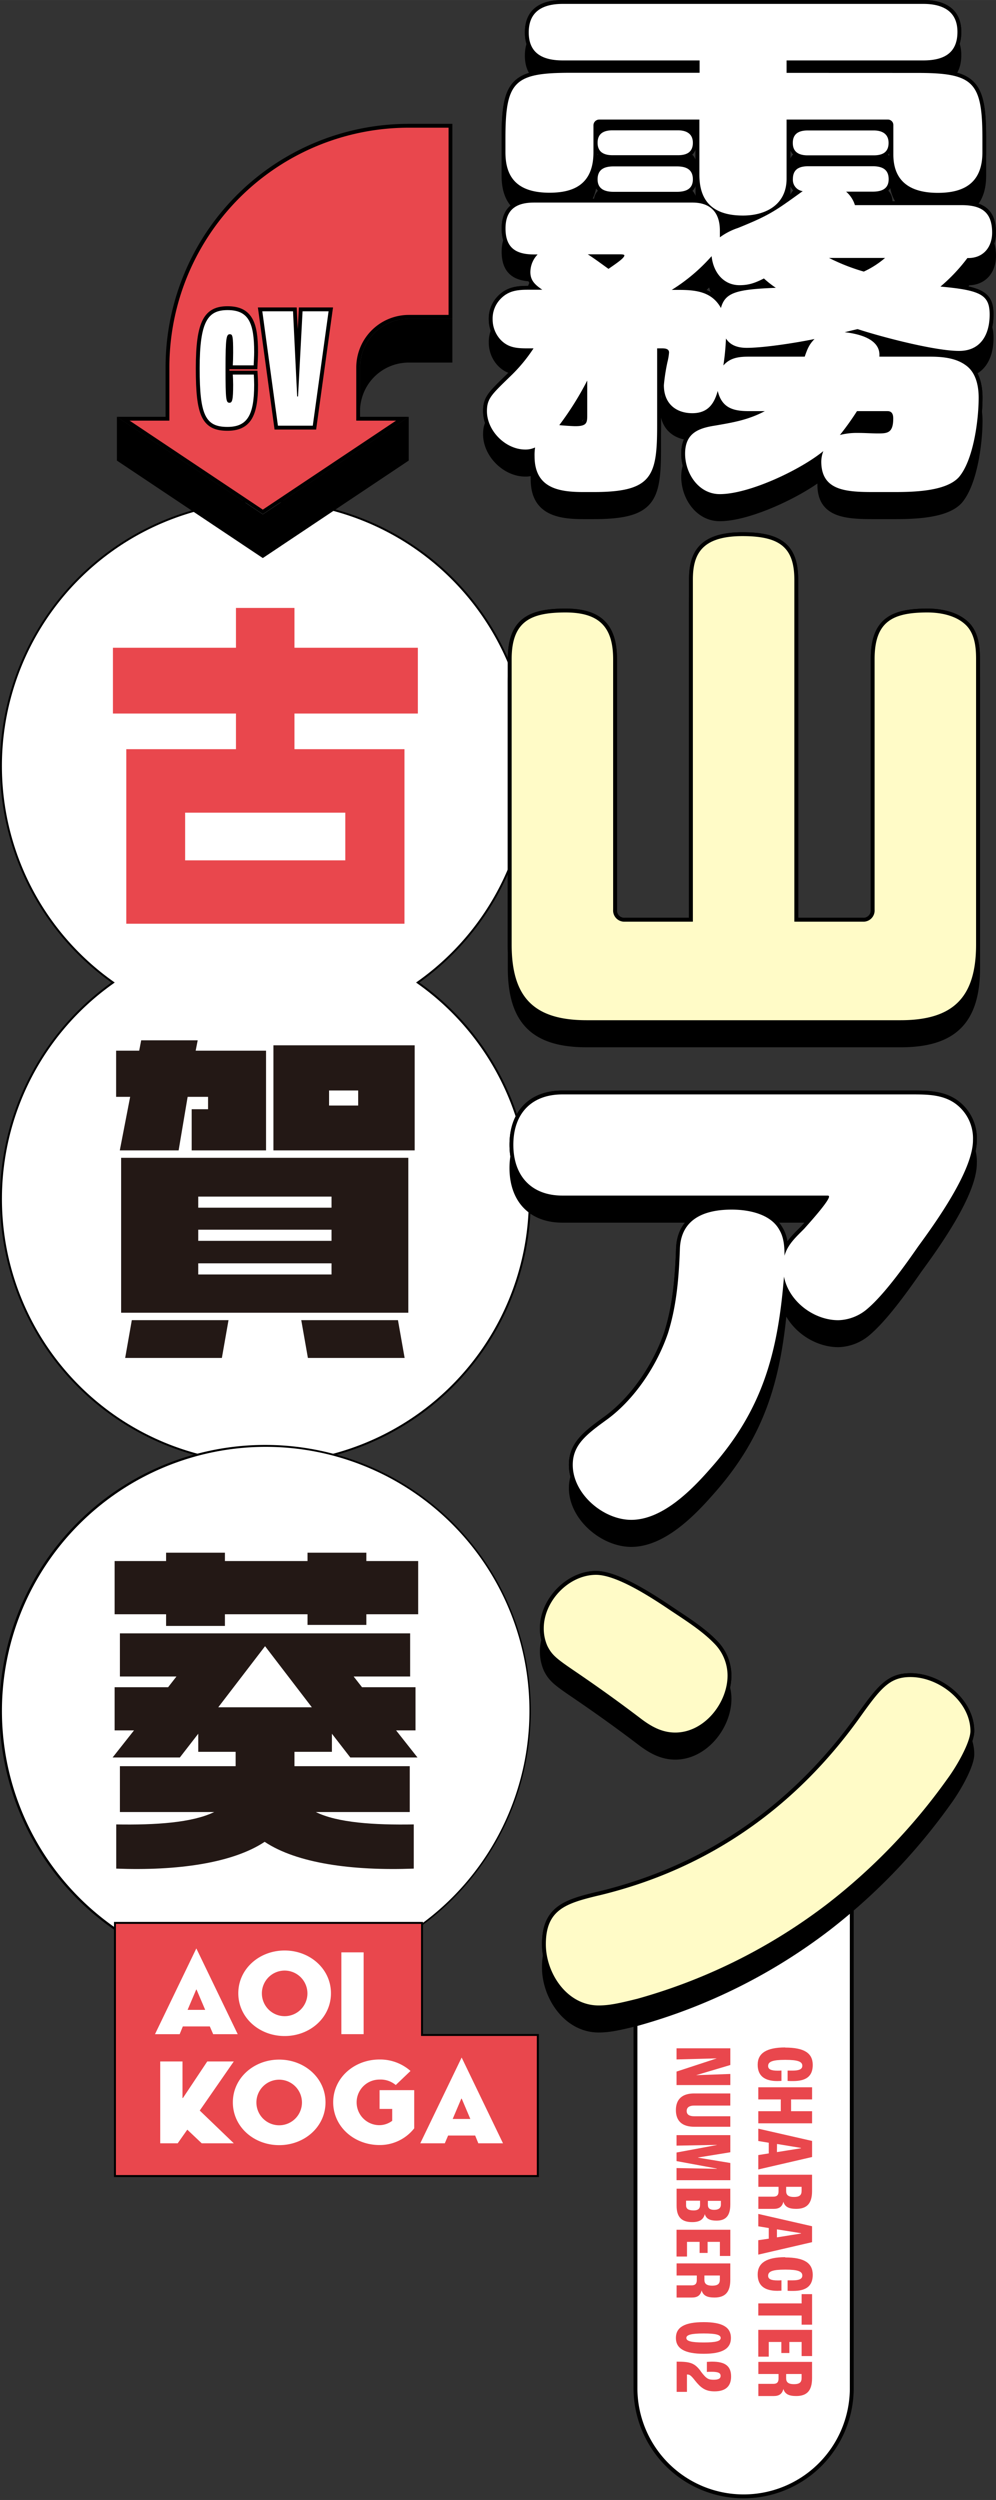
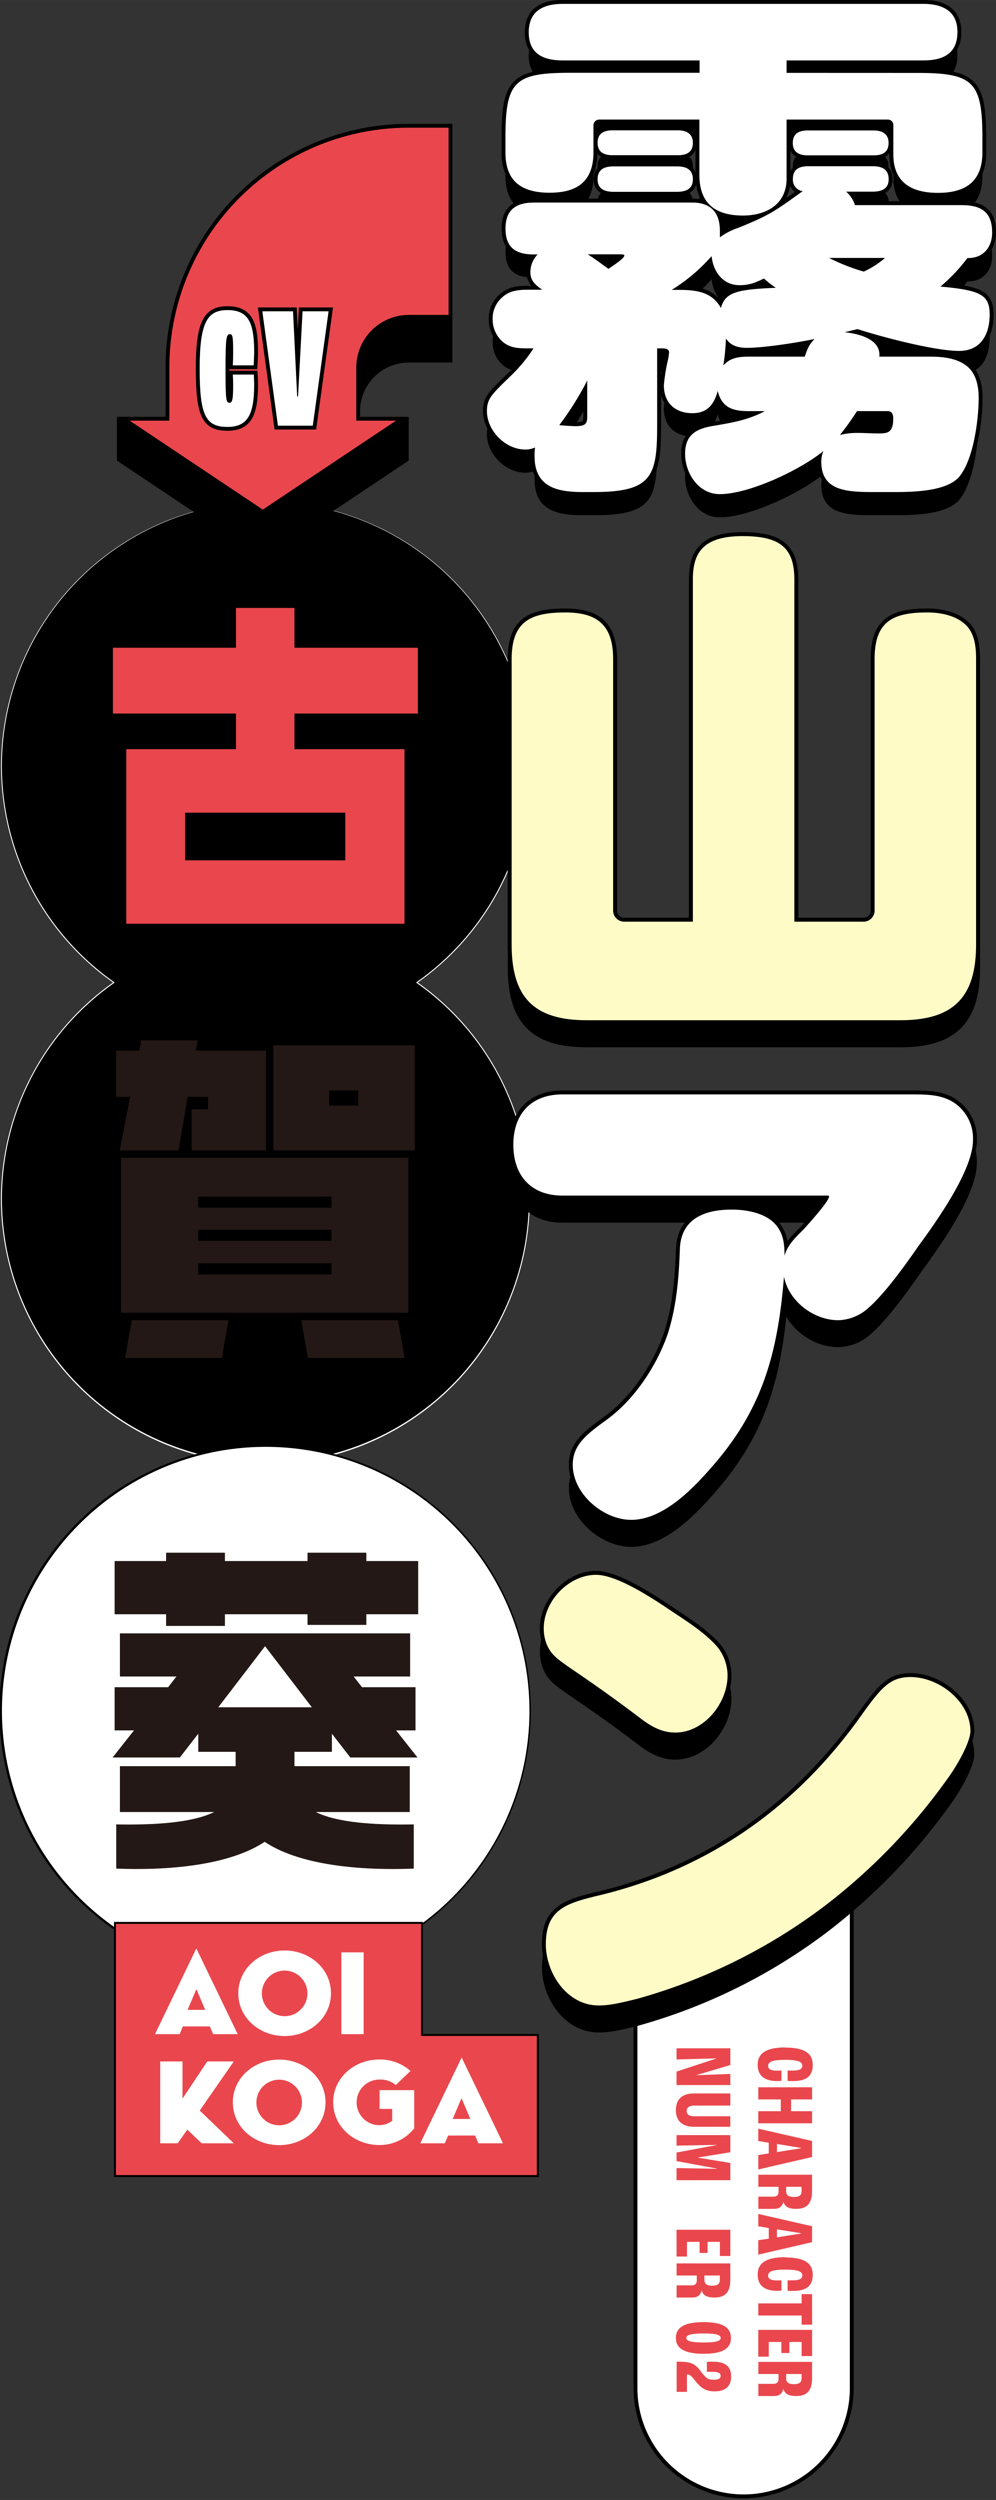
<svg xmlns="http://www.w3.org/2000/svg" width="128.94mm" height="323.33mm" viewBox="0 0 365.5 916.52">
  <rect x="0" y="0" width="365.5" height="916.52" fill="#333333" stroke="none" />
  <defs>
    <style>.cls-1,.cls-6,.cls-7,.cls-8{fill:none;}.cls-2{clip-path:url(#clip-path);}.cls-3{fill:#fff;}.cls-4{fill:#e9474d;}.cls-5{fill:#231815;}.cls-6,.cls-7,.cls-8{stroke:#000;}.cls-6,.cls-8{stroke-width:2.83px;}.cls-7{stroke-width:1.42px;}.cls-8{stroke-linecap:round;stroke-linejoin:round;}.cls-9{fill:#fffbc7;}</style>
    <clipPath id="clip-path" transform="translate(0 0)">
      <rect class="cls-1" width="365.5" height="916.52" />
    </clipPath>
  </defs>
  <g id="レイヤー_2" data-name="レイヤー 2">
    <g id="レイヤー_1-2" data-name="レイヤー 1">
      <g class="cls-2">
        <path class="cls-3" d="M97.39,536.75a97.17,97.17,0,0,1-56.3-176.27l.4-.28-.4-.29a97,97,0,1,1,112.6,0l-.41.29.41.28a97.17,97.17,0,0,1-56.3,176.27" transform="translate(0 0)" />
-         <path d="M97.39,184a96.81,96.81,0,0,1,56.09,175.63l-.8.57.8.58a96.68,96.68,0,1,1-112.18,0l.8-.58-.8-.57A96.81,96.81,0,0,1,97.39,184m0-.7a97.51,97.51,0,0,0-56.5,176.9,97.39,97.39,0,1,0,113,0,97.51,97.51,0,0,0-56.5-176.9" transform="translate(0 0)" />
+         <path d="M97.39,184a96.81,96.81,0,0,1,56.09,175.63l-.8.57.8.58a96.68,96.68,0,1,1-112.18,0l.8-.58-.8-.57A96.81,96.81,0,0,1,97.39,184m0-.7" transform="translate(0 0)" />
        <path class="cls-3" d="M97.39,724.35a97.14,97.14,0,1,1,97-97.14,97.2,97.2,0,0,1-97,97.14" transform="translate(0 0)" />
        <path d="M97.39,530.43A96.79,96.79,0,1,1,.71,627.21a96.84,96.84,0,0,1,96.68-96.78m0-.71a97.49,97.49,0,1,0,97.39,97.49,97.44,97.44,0,0,0-97.39-97.49" transform="translate(0 0)" />
        <path class="cls-4" d="M108.06,237.47v-14.6H86.59v14.6H41.44v24.12H86.59v13.06H46.35v64H148.43v-64H108.06V261.59h45.28V237.47Zm18.65,77.94H67.94V297.93h58.77Z" transform="translate(0 0)" />
        <polygon class="cls-5" points="45.93 497.84 81.42 497.84 83.86 483.98 48.37 483.98 45.93 497.84" />
        <polygon class="cls-5" points="65.55 421.74 68.86 402.11 76.35 402.11 76.35 406.65 70.34 406.65 70.34 421.74 97.63 421.74 97.63 385.18 71.81 385.18 72.55 381.38 51.81 381.38 51.08 385.18 42.61 385.18 42.61 402.11 47.76 402.11 43.96 421.74 65.55 421.74" />
        <polygon class="cls-5" points="110.55 483.98 112.99 497.84 148.49 497.84 146.04 483.98 110.55 483.98" />
        <path class="cls-5" d="M44.45,481.26H149.84v-56.8H44.45Zm28.3-42.58h48.91v4.07H72.75Zm0,12.14h48.91v4.08H72.75Zm0,12.33h48.91v4.08H72.75Z" transform="translate(0 0)" />
        <path class="cls-5" d="M100.34,421.74h51.83V383.22H100.34Zm31.1-16.44H120.76v-5.52h10.68Z" transform="translate(0 0)" />
        <polygon class="cls-5" points="134.44 572.29 134.44 569.23 112.85 569.23 112.85 572.29 82.54 572.29 82.54 569.23 60.95 569.23 60.95 572.29 42.06 572.29 42.06 591.8 60.95 591.8 60.95 596.08 82.54 596.08 82.54 591.8 112.85 591.8 112.85 595.71 134.44 595.71 134.44 591.8 153.46 591.8 153.46 572.29 134.44 572.29" />
        <path class="cls-5" d="M121.8,642.23V635.6l6.75,8.71h24.66l-7.85-9.93h7.12V618.55H132.85l-3.07-3.93h20.73V598.8H44v15.82H64.75l-3.06,3.93H42.06v15.83h7.11l-7.85,9.93H66l6.75-8.71v6.63H86.47v5.27H44v16.81h34.6c-8.1,3.93-21.6,4.79-35.95,4.54v16.2c22.33.86,42.7-2,54.47-9.82,11.78,7.85,32,10.68,54.72,9.82v-16.2c-14.47.25-28-.61-35.94-4.54h34.47V647.5H108.06v-5.27ZM80.09,625.91l17.18-22.4,17.17,22.4Z" transform="translate(0 0)" />
        <polygon class="cls-4" points="42.19 797.78 42.19 704.94 154.86 704.94 154.86 746.04 197.38 746.04 197.38 797.78 42.19 797.78" />
        <path d="M154.51,705.3v41.1H197v51H42.54V705.3Zm.71-.71H41.83v93.54H197.74V745.69H155.22Z" transform="translate(0 0)" />
        <path class="cls-3" d="M65.93,745.75H56.88l15.17-31.44,15.18,31.44h-9L77,742.91H67.09Zm6.2-16.36H72l-3.16,7.44H75.3Z" transform="translate(0 0)" />
        <path class="cls-3" d="M104.45,746.43c-9.33,0-17-6.76-17-15.68s7.69-15.68,17-15.68,17,6.76,17,15.68-7.69,15.68-17,15.68m0-24a8.36,8.36,0,1,0,8.37,8.36,8.39,8.39,0,0,0-8.37-8.36" transform="translate(0 0)" />
        <rect class="cls-3" x="125.27" y="715.75" width="8.17" height="29.99" />
        <polygon class="cls-3" points="68.73 780.75 65.21 785.75 58.8 785.75 58.8 755.75 66.97 755.75 66.97 769.15 67.13 769.15 76.06 755.75 85.79 755.75 73.3 773.75 85.79 785.75 74.02 785.75 68.73 780.75" />
        <path class="cls-3" d="M102.45,786.43c-9.33,0-17-6.76-17-15.68s7.69-15.68,17-15.68,17,6.76,17,15.68-7.68,15.68-17,15.68m0-24a8.36,8.36,0,1,0,8.36,8.36,8.38,8.38,0,0,0-8.36-8.36" transform="translate(0 0)" />
        <path class="cls-3" d="M143.93,777.55v-4.4h-4.64v-6.88H152v14a16.07,16.07,0,0,1-12.73,6.12c-9.33,0-17-6.76-17-15.68s7.69-15.68,17-15.68a16.87,16.87,0,0,1,11.37,4.2l-5.41,5.16a8.65,8.65,0,0,0-6-2,8.36,8.36,0,1,0,0,16.72,7.89,7.89,0,0,0,4.64-1.56" transform="translate(0 0)" />
        <path class="cls-3" d="M163.23,785.75h-9l15.18-31.44,15.17,31.44h-9.05l-1.16-2.84h-9.93Zm6.21-16.36h-.16l-3.16,7.44h6.48Z" transform="translate(0 0)" />
        <path class="cls-4" d="M45.23,153.5H61.45V134.73A88.68,88.68,0,0,1,150,46.1h15.34v70.06H150a18.58,18.58,0,0,0-18.55,18.57V153.5h16.22L96.44,187.68Z" transform="translate(0 0)" />
        <path d="M164.61,46.81v68.64H150a19.29,19.29,0,0,0-19.26,19.28v19.48h14.59L96.44,186.83,47.57,154.21H62.16V134.73A87.83,87.83,0,0,1,150,46.81ZM166,45.4H150a89.23,89.23,0,0,0-89.24,89.33V152.8H42.89l53.55,35.73L150,152.8H132.13V134.73A17.85,17.85,0,0,1,150,116.86h16Z" transform="translate(0 0)" />
        <path class="cls-6" d="M73.27,135.09c0-17.34,3-21.41,10.25-21.41,7.71,0,9.75,4.71,9.75,15.36,0,1.59-.13,3.63-.19,4.9H85.43c.07-1.21.13-3,.13-4.65,0-6-.19-6.76-1.21-6.76-1.27,0-1.59,1.15-1.59,12.56,0,11.6.19,12.56,1.46,12.56,1,0,1.34-1,1.34-6.63,0-1.15-.06-2.74-.13-3.7h7.71c.06,1.08.13,2.42.13,3.76,0,11.16-2.55,15.43-9.81,15.43C75.37,156.51,73.27,152.17,73.27,135.09Z" transform="translate(0 0)" />
        <polygon class="cls-6" points="96.26 114.12 107.53 114.12 109.05 145.35 109.37 145.35 111.03 114.12 120.58 114.12 114.78 156.06 101.99 156.06 96.26 114.12" />
        <path class="cls-3" d="M73.27,135.09c0-17.34,3-21.41,10.25-21.41,7.71,0,9.75,4.71,9.75,15.36,0,1.59-.13,3.63-.19,4.9H85.43c.07-1.21.13-3,.13-4.65,0-6-.19-6.76-1.21-6.76-1.27,0-1.59,1.15-1.59,12.56,0,11.6.19,12.56,1.46,12.56,1,0,1.34-1,1.34-6.63,0-1.15-.06-2.74-.13-3.7h7.71c.06,1.08.13,2.42.13,3.76,0,11.16-2.55,15.43-9.81,15.43-8.09,0-10.19-4.34-10.19-21.42" transform="translate(0 0)" />
        <polygon class="cls-3" points="96.26 114.12 107.53 114.12 109.05 145.35 109.37 145.35 111.03 114.12 120.58 114.12 114.78 156.06 101.99 156.06 96.26 114.12" />
        <polygon points="42.9 152.8 42.9 168.85 96.44 204.59 149.98 168.85 149.98 152.8 96.44 188.53 42.9 152.8" />
        <path d="M132.13,134.73v16.06A17.85,17.85,0,0,1,150,132.92h16V116.86H150a17.85,17.85,0,0,0-17.85,17.87" transform="translate(0 0)" />
        <path class="cls-3" d="M312.57,876.13V697.55H233.2V876.13a39.69,39.69,0,0,0,79.37,0" transform="translate(0 0)" />
        <path class="cls-7" d="M312.57,876.13V697.55H233.2V876.13a39.69,39.69,0,0,0,79.37,0Z" transform="translate(0 0)" />
        <path class="cls-4" d="M288.14,750.66c6.93,0,10.11,2,10.11,6.36,0,4.06-2.28,5.92-7.23,5.92-.57,0-1.44,0-2-.06V759.1c.72,0,1.35,0,1.8,0,2.58,0,3.6-.57,3.6-1.78,0-1.5-1.59-2.16-6.27-2.16s-6.27.66-6.27,2.25c0,1.12.9,1.72,3.48,1.72.42,0,1,0,1.41-.06v3.81c-.36,0-.93.06-1.5.06-4.68,0-7.23-1.89-7.23-6,0-4.26,3.3-6.33,10.11-6.33" transform="translate(0 0)" />
        <polygon class="cls-4" points="298.01 765.22 298.01 769.67 290.3 769.67 290.3 773.99 298.01 773.99 298.01 778.43 278.27 778.43 278.27 773.99 286.52 773.99 286.52 769.67 278.27 769.67 278.27 765.22 298.01 765.22" />
        <path class="cls-4" d="M282.11,789.46v-3.91l-3.84-.63v-4.53l19.74,4.5v5.89l-19.74,4.56v-5.28Zm3-.48,8.82-1.41v-.12L285.14,786Z" transform="translate(0 0)" />
        <path class="cls-4" d="M298,797.27v6c0,4.48-1.83,6.52-5.82,6.52-2.7,0-4.14-.72-4.71-2.61h0c-.42,1.86-1.62,2.61-3.48,2.61h-5.7v-4.48h5.55c1.29,0,1.86-.6,1.86-1.92v-1.68h-7.41v-4.44Zm-9.51,6c0,1.47.84,2.16,2.88,2.16s2.79-.69,2.79-2.22v-1.5H288.5Z" transform="translate(0 0)" />
        <path class="cls-4" d="M282.11,820.72v-3.9l-3.84-.63v-4.54L298,816.16V822l-19.74,4.57v-5.29Zm3-.48,8.82-1.41v-.12l-8.82-1.41Z" transform="translate(0 0)" />
        <path class="cls-4" d="M288.14,827.6c6.93,0,10.11,2,10.11,6.37,0,4-2.28,5.91-7.23,5.91-.57,0-1.44,0-2-.06V836c.72,0,1.35,0,1.8,0,2.58,0,3.6-.57,3.6-1.77,0-1.51-1.59-2.17-6.27-2.17s-6.27.66-6.27,2.26c0,1.11.9,1.71,3.48,1.71.42,0,1,0,1.41-.06v3.81c-.36,0-.93.06-1.5.06-4.68,0-7.23-1.89-7.23-6,0-4.27,3.3-6.34,10.11-6.34" transform="translate(0 0)" />
        <polygon class="cls-4" points="294.17 844.45 294.17 841.05 298.01 841.05 298.01 852.25 294.17 852.25 294.17 848.89 278.27 848.89 278.27 844.45 294.17 844.45" />
        <polygon class="cls-4" points="298.01 854.15 298.01 863.76 294.17 863.76 294.17 858.59 289.67 858.59 289.67 862.64 286.73 862.64 286.73 858.59 282.11 858.59 282.11 863.97 278.27 863.97 278.27 854.15 298.01 854.15" />
        <path class="cls-4" d="M298,865.89v6c0,4.48-1.83,6.52-5.82,6.52-2.7,0-4.14-.72-4.71-2.61h0c-.42,1.86-1.62,2.61-3.48,2.61h-5.7v-4.47h5.55c1.29,0,1.86-.6,1.86-1.93v-1.68h-7.41v-4.44Zm-9.51,6c0,1.48.84,2.17,2.88,2.17s2.79-.69,2.79-2.23v-1.5H288.5Z" transform="translate(0 0)" />
        <polygon class="cls-4" points="268.01 750.93 268.01 757.05 255.56 760.75 255.56 760.78 268.01 760.33 268.01 764.41 248.27 764.41 248.27 759.46 262.94 754.65 262.94 754.62 248.27 755.01 248.27 750.93 268.01 750.93" />
        <path class="cls-4" d="M254.75,767.48H268v4.44H254.75c-1.8,0-2.76.69-2.76,2s1,1.92,2.76,1.92H268v3.85H254.75c-4.41,0-6.72-2.1-6.72-6.1s2.31-6.12,6.72-6.12" transform="translate(0 0)" />
        <polygon class="cls-4" points="268.01 782.76 268.01 789.04 256.16 790.96 256.16 791.02 268.01 792.97 268.01 799.28 248.27 799.28 248.27 794.83 263.03 795.1 263.03 795.01 248.27 792.28 248.27 789.13 263.03 786.39 263.03 786.34 248.27 786.61 248.27 782.76 268.01 782.76" />
-         <path class="cls-4" d="M268,802.4v5.77c0,4.08-1.59,5.94-5.1,5.94-2.46,0-3.81-.75-4.26-2.4h0c-.48,2-1.92,2.94-4.62,2.94-3.93,0-5.73-1.89-5.73-6V802.4Zm-16.23,6.13c0,1.26.87,1.83,2.79,1.83,1.59,0,2.34-.6,2.34-2v-1.56h-5.13Zm8-.24c0,1.29.72,1.86,2.31,1.86s2.46-.6,2.46-1.95v-1.35h-4.77Z" transform="translate(0 0)" />
        <polygon class="cls-4" points="268.01 817.45 268.01 827.06 264.17 827.06 264.17 821.89 259.67 821.89 259.67 825.95 256.73 825.95 256.73 821.89 252.11 821.89 252.11 827.27 248.27 827.27 248.27 817.45 268.01 817.45" />
        <path class="cls-4" d="M268,829.79v6c0,4.47-1.83,6.51-5.82,6.51-2.7,0-4.14-.72-4.71-2.61h0c-.42,1.86-1.62,2.61-3.48,2.61h-5.7v-4.47h5.55c1.29,0,1.86-.6,1.86-1.92v-1.69h-7.41v-4.44Zm-9.51,6c0,1.47.84,2.16,2.88,2.16s2.79-.69,2.79-2.22v-1.51H258.5Z" transform="translate(0 0)" />
        <path class="cls-4" d="M258.23,851.32c6.87,0,10,1.84,10,5.8s-3.15,5.8-10,5.8-10.2-1.84-10.2-5.8,3.21-5.8,10.2-5.8m0,7.45c4.59,0,6.24-.51,6.24-1.65s-1.65-1.65-6.24-1.65-6.36.51-6.36,1.65,1.71,1.65,6.36,1.65" transform="translate(0 0)" />
        <path class="cls-4" d="M257.09,869.28c2.22,2.94,2.91,3.15,4.89,3.15,1.62,0,2.46-.42,2.46-1.41s-.72-1.5-3.27-1.5c-.72,0-1.38,0-1.77.06v-3.69c.36,0,1.14-.09,1.89-.09,4.68,0,7,1.5,7,5.46,0,3.64-2.1,5.44-6.09,5.44-3.36,0-5.07-1.32-7.23-4.06-1.56-2-2-2.13-2.88-2.13v6.37h-3.78V865.8c5,0,6.57.48,8.82,3.48" transform="translate(0 0)" />
-         <path class="cls-8" d="M322.66,139.26h18.62c4.94,0,9.88.57,13.49,3.42,3.42,2.66,4.37,7.42,4.37,11.6,0,8.18-1.9,22.83-7.22,29.1-4.56,5.14-16,5.52-23.75,5.52h-7.79c-10.45,0-19-.76-19-11.22a11.25,11.25,0,0,1,.76-3.81c-8.36,6.85-27.17,15.79-38,15.79-7.79,0-12.73-7.61-12.73-14.84,0-7.41,4.75-9.32,10.83-10.27,6.65-1.14,12.35-2.09,18.43-5.32h-5.89c-5.7,0-9.88-1.14-11.4-7.42-1.33,4.94-3.8,8.18-9.31,8.18-5.7,0-10.45-3.24-10.45-10.27a69,69,0,0,1,1.33-8.56,20.07,20.07,0,0,0,.57-3.43c0-1.33-1.33-1.52-2.47-1.52h-1.9v28.34c0,18.64-1.9,24.35-23.37,24.35h-3.61c-8.93,0-18-1.33-18-13.13a18.43,18.43,0,0,1,.19-3.23,8.23,8.23,0,0,1-3.61.76c-7.22,0-14.06-6.85-14.06-14.07,0-4.57,1.71-6.09,8.36-12.56a57.71,57.71,0,0,0,8.74-10.46h-2.09c-4,0-7.22-.19-10.07-3.23a11,11,0,0,1-2.85-7.42,10.37,10.37,0,0,1,2.85-7.42c2.85-3,6.08-3.42,10.07-3.42H199c-2.47-1.71-4.37-3.23-4.37-6.47a9.38,9.38,0,0,1,2.66-6.46h-1.33c-6.46,0-10.45-2.29-10.45-9.51,0-7,4-9.51,10.45-9.51h58.14c6.46,0,10.07,3.42,10.07,10.27v2.47a24.17,24.17,0,0,1,6.65-3.42c11.78-4.76,13.68-6.28,23.75-13.51a4.17,4.17,0,0,1-3.61-4.37c0-3.81,2.47-4.76,5.7-4.76h23.56c3.23,0,5.89,1,5.89,4.76,0,3.61-2.66,4.56-5.89,4.56H310.5a10.73,10.73,0,0,1,3.23,5h39.14c7.22,0,11.21,2.47,11.21,10.08,0,5.32-3.23,9.32-8.74,9.32H355a64.85,64.85,0,0,1-9.88,10.46c14.82,1.33,18.05,3,18.05,10.27s-3.23,13.31-11.21,13.31c-8.93,0-28.5-5.13-37.24-8-1.71.39-3.23.77-4.75,1.15C315.06,130.89,323.23,132.79,322.66,139.26Zm13.87-104c20.71,0,23.94,3.23,23.94,24v5.14c0,12-7.79,14.83-16.34,14.83-13.87,0-16.34-7.8-16.34-14.07V54.43a2,2,0,0,0-2.09-2.1H288.65V74c0,9.51-7.6,13.5-16,13.5-12.92,0-16-7.23-16-15V52.33H219.87a2.11,2.11,0,0,0-2.09,2.1v9.89c0,12.17-7.79,14.83-16.15,14.83-13.11,0-16.15-7-16.15-14.83V59.18c0-20.92,3.23-24,23.94-24h47.31V30.65H206.57c-7,0-12.54-2.28-12.54-10.27s5.51-10.46,12.54-10.46H338.81c6.84,0,12.54,2.47,12.54,10.27,0,8.18-5.51,10.46-12.54,10.46H288.65v4.57ZM205.24,164.36c1.9.19,4.94.38,5.89.38,4.37,0,4.37-1.33,4.37-4.37V148A112.33,112.33,0,0,1,205.24,164.36Zm18-57.25c3-2.09,5.89-4,5.89-4.94,0-.38-1.33-.38-1.71-.38H215.69C218.35,103.5,220.63,105.21,223.29,107.11Zm25.46-50.78c3,0,5.51,1.14,5.51,4.56,0,3.62-2.47,4.57-5.51,4.57H224.81c-3,0-5.51-.95-5.51-4.57s2.47-4.56,5.51-4.56Zm-.38,13.12c3.23,0,5.89,1,5.89,4.76,0,3.61-2.66,4.56-5.89,4.56H225.19c-3.23,0-5.89-1-5.89-4.56,0-3.81,2.66-4.76,5.89-4.76Zm.19,45.27c6.27,0,12.54.38,16,6.66,1.52-5.71,5.7-6.85,20.14-7.42a34.32,34.32,0,0,1-4.37-3.42c-3,1.52-5.32,2.47-8.93,2.47-6.08,0-9.69-5-10.26-10.65a65.58,65.58,0,0,1-14.63,12.36ZM274,136c-3,0-5.89-.76-7.6-3.42a87.06,87.06,0,0,1-.95,9.89c2.47-2.85,5.7-3.23,9.31-3.23H295.3c.95-2.67,1.52-4.38,3.61-6.47C292.45,134.12,280.48,136,274,136Zm46.55-79.69c3,0,5.51,1.14,5.51,4.56,0,3.62-2.47,4.57-5.51,4.57H296.44c-3,0-5.51-.95-5.51-4.57s2.47-4.56,5.51-4.56ZM317,108.06a33.71,33.71,0,0,0,7.79-4.94H304.23A73.62,73.62,0,0,0,317,108.06Zm-2.28,59.16c2.66,0,5.13.19,7.6.19,3.42,0,5.51-.19,5.51-5.52,0-1.33-.38-2.66-2.09-2.66H314.49a104.46,104.46,0,0,1-6.27,8.75A25,25,0,0,1,314.68,167.22Z" transform="translate(0 0)" />
        <path class="cls-8" d="M254.26,221.05c0-9.13,3-16,18.24-16,13.68,0,19,4.19,19,16V346.39h25.08A4.09,4.09,0,0,0,321,342V250.15c0-13.7,6.46-17.12,19.38-17.12,4.94,0,10.83,1.14,14.44,4.95,3,3.23,3.42,8,3.42,12.17V354.76c0,19.4-8.36,27.77-27.74,27.77H215.31c-19.38,0-27.55-8.37-27.55-27.77V250.15c0-13.89,7-17.12,19.76-17.12,12.16,0,17.48,5.14,17.48,17.12V342a4.09,4.09,0,0,0,4.37,4.37h24.89Z" transform="translate(0 0)" />
        <path class="cls-8" d="M260.72,546.86c-7,8-17.67,18.83-29.07,18.83-10.26,0-21.47-9.51-21.47-20.16,0-7.42,5.13-11.22,12.73-16.74,10.07-7.41,18.24-19.78,22.23-31.57,3.23-10.27,4-20.73,4.37-31.19.57-11,9.5-14.08,19-14.08,6.08,0,14.25,1.52,17.48,7.42,1.71,2.85,1.9,6.28,1.9,9.51,1.14-4.18,4.37-7,7.22-9.89,1.52-1.71,9.12-10.08,9.12-11.79,0-.38-.38-.38-.57-.38H206.38c-11.4,0-18-7.23-18-18.64s6.65-18.45,18-18.45H334.63c5.7,0,11.78,0,16.53,3.8a15.76,15.76,0,0,1,5.89,12.94c0,11.22-13.87,30.43-20.14,39-4.75,6.84-12.35,17.49-18.62,22.82a17,17,0,0,1-10.64,4.18c-9.12,0-18.24-7-19.95-16C285.42,504.83,279.72,525.56,260.72,546.86Z" transform="translate(0 0)" />
        <path class="cls-8" d="M218.73,585.86c7.22,0,19,7.42,27.17,12.93,5.7,3.8,11.78,7.61,16.34,12.36A16.77,16.77,0,0,1,267,622.76c0,10.08-8.55,20.92-19.19,20.92-4.75,0-8.55-2.09-12.16-4.76-8-6.08-15.39-11.41-24.32-17.5-7-4.75-8.74-6.08-10.45-9.5a15.83,15.83,0,0,1-1.33-6.47C199.54,595.56,208.66,585.86,218.73,585.86Zm1,117.54c41.23-9.89,72.58-33.09,95.38-64.67,8-11.22,11.21-15.4,19-15.4,10.64,0,22,9.13,22,19.78,0,4-4.75,12.55-8.55,17.69a217.45,217.45,0,0,1-43.89,45.64,205.34,205.34,0,0,1-69.73,34.81c-6.84,1.71-10.45,2.47-14.25,2.47-11.59,0-19.38-11.79-19.38-22.44C200.3,708.54,207.71,706.26,219.68,703.4Z" transform="translate(0 0)" />
        <path d="M322.66,139.26h18.62c4.94,0,9.88.57,13.49,3.42,3.42,2.66,4.37,7.42,4.37,11.6,0,8.18-1.9,22.83-7.22,29.1-4.56,5.14-16,5.52-23.75,5.52h-7.79c-10.45,0-19-.76-19-11.22a11.25,11.25,0,0,1,.76-3.81c-8.36,6.85-27.17,15.79-38,15.79-7.79,0-12.73-7.61-12.73-14.84,0-7.41,4.75-9.32,10.83-10.27,6.65-1.14,12.35-2.09,18.43-5.32h-5.89c-5.7,0-9.88-1.14-11.4-7.42-1.33,4.94-3.8,8.18-9.31,8.18-5.7,0-10.45-3.24-10.45-10.27a69,69,0,0,1,1.33-8.56,20.07,20.07,0,0,0,.57-3.43c0-1.33-1.33-1.52-2.47-1.52h-1.9v28.34c0,18.64-1.9,24.35-23.37,24.35h-3.61c-8.93,0-18-1.33-18-13.13a18.43,18.43,0,0,1,.19-3.23,8.23,8.23,0,0,1-3.61.76c-7.22,0-14.06-6.85-14.06-14.07,0-4.57,1.71-6.09,8.36-12.56a57.71,57.71,0,0,0,8.74-10.46h-2.09c-4,0-7.22-.19-10.07-3.23a11,11,0,0,1-2.85-7.42,10.37,10.37,0,0,1,2.85-7.42c2.85-3,6.08-3.42,10.07-3.42H199c-2.47-1.71-4.37-3.23-4.37-6.47a9.38,9.38,0,0,1,2.66-6.46h-1.33c-6.46,0-10.45-2.29-10.45-9.51,0-7,4-9.51,10.45-9.51h58.14c6.46,0,10.07,3.42,10.07,10.27v2.47a24.17,24.17,0,0,1,6.65-3.42c11.78-4.76,13.68-6.28,23.75-13.51a4.17,4.17,0,0,1-3.61-4.37c0-3.81,2.47-4.76,5.7-4.76h23.56c3.23,0,5.89,1,5.89,4.76,0,3.61-2.66,4.56-5.89,4.56H310.5a10.73,10.73,0,0,1,3.23,5h39.14c7.22,0,11.21,2.47,11.21,10.08,0,5.32-3.23,9.32-8.74,9.32H355a64.85,64.85,0,0,1-9.88,10.46c14.82,1.33,18.05,3,18.05,10.27s-3.23,13.31-11.21,13.31c-8.93,0-28.5-5.13-37.24-8-1.71.39-3.23.77-4.75,1.15,5.13.57,13.3,2.47,12.73,8.94m13.87-104c20.71,0,23.94,3.23,23.94,24v5.14c0,12-7.79,14.83-16.34,14.83-13.87,0-16.34-7.8-16.34-14.07V54.43a2,2,0,0,0-2.09-2.1H288.65V74c0,9.51-7.6,13.5-16,13.5-12.92,0-16-7.23-16-15V52.33H219.87a2.11,2.11,0,0,0-2.09,2.1v9.89c0,12.17-7.79,14.83-16.15,14.83-13.11,0-16.15-7-16.15-14.83V59.18c0-20.92,3.23-24,23.94-24h47.31V30.65H206.57c-7,0-12.54-2.28-12.54-10.27s5.51-10.46,12.54-10.46H338.81c6.84,0,12.54,2.47,12.54,10.27,0,8.18-5.51,10.46-12.54,10.46H288.65v4.57ZM205.24,164.36c1.9.19,4.94.38,5.89.38,4.37,0,4.37-1.33,4.37-4.37V148a112.33,112.33,0,0,1-10.26,16.35m18-57.25c3-2.09,5.89-4,5.89-4.94,0-.38-1.33-.38-1.71-.38H215.69c2.66,1.71,4.94,3.42,7.6,5.32m25.46-50.78c3,0,5.51,1.14,5.51,4.56,0,3.62-2.47,4.57-5.51,4.57H224.81c-3,0-5.51-.95-5.51-4.57s2.47-4.56,5.51-4.56Zm-.38,13.12c3.23,0,5.89,1,5.89,4.76,0,3.61-2.66,4.56-5.89,4.56H225.19c-3.23,0-5.89-1-5.89-4.56,0-3.81,2.66-4.76,5.89-4.76Zm.19,45.27c6.27,0,12.54.38,16,6.66,1.52-5.71,5.7-6.85,20.14-7.42a34.32,34.32,0,0,1-4.37-3.42c-3,1.52-5.32,2.47-8.93,2.47-6.08,0-9.69-5-10.26-10.65a65.58,65.58,0,0,1-14.63,12.36ZM274,136c-3,0-5.89-.76-7.6-3.42a87.06,87.06,0,0,1-.95,9.89c2.47-2.85,5.7-3.23,9.31-3.23H295.3c.95-2.67,1.52-4.38,3.61-6.47C292.45,134.12,280.48,136,274,136m46.55-79.69c3,0,5.51,1.14,5.51,4.56,0,3.62-2.47,4.57-5.51,4.57H296.44c-3,0-5.51-.95-5.51-4.57s2.47-4.56,5.51-4.56ZM317,108.06a33.71,33.71,0,0,0,7.79-4.94H304.23A73.62,73.62,0,0,0,317,108.06m-2.28,59.16c2.66,0,5.13.19,7.6.19,3.42,0,5.51-.19,5.51-5.52,0-1.33-.38-2.66-2.09-2.66H314.49a104.46,104.46,0,0,1-6.27,8.75,25,25,0,0,1,6.46-.76" transform="translate(0 0)" />
        <path d="M254.26,221.05c0-9.13,3-16,18.24-16,13.68,0,19,4.19,19,16V346.39h25.08A4.09,4.09,0,0,0,321,342V250.15c0-13.7,6.46-17.12,19.38-17.12,4.94,0,10.83,1.14,14.44,4.95,3,3.23,3.42,8,3.42,12.17V354.76c0,19.4-8.36,27.77-27.74,27.77H215.31c-19.38,0-27.55-8.37-27.55-27.77V250.15c0-13.89,7-17.12,19.76-17.12,12.16,0,17.48,5.14,17.48,17.12V342a4.09,4.09,0,0,0,4.37,4.37h24.89Z" transform="translate(0 0)" />
        <path d="M260.72,546.86c-7,8-17.67,18.83-29.07,18.83-10.26,0-21.47-9.51-21.47-20.16,0-7.42,5.13-11.22,12.73-16.74,10.07-7.41,18.24-19.78,22.23-31.57,3.23-10.27,4-20.73,4.37-31.19.57-11,9.5-14.08,19-14.08,6.08,0,14.25,1.52,17.48,7.42,1.71,2.85,1.9,6.28,1.9,9.51,1.14-4.18,4.37-7,7.22-9.89,1.52-1.71,9.12-10.08,9.12-11.79,0-.38-.38-.38-.57-.38H206.38c-11.4,0-18-7.23-18-18.64s6.65-18.45,18-18.45H334.63c5.7,0,11.78,0,16.53,3.8a15.76,15.76,0,0,1,5.89,12.94c0,11.22-13.87,30.43-20.14,39-4.75,6.84-12.35,17.49-18.62,22.82a17,17,0,0,1-10.64,4.18c-9.12,0-18.24-7-19.95-16-2.28,28.34-8,49.07-27,70.37" transform="translate(0 0)" />
        <path d="M218.73,585.86c7.22,0,19,7.42,27.17,12.93,5.7,3.8,11.78,7.61,16.34,12.36A16.77,16.77,0,0,1,267,622.76c0,10.08-8.55,20.92-19.19,20.92-4.75,0-8.55-2.09-12.16-4.76-8-6.08-15.39-11.41-24.32-17.5-7-4.75-8.74-6.08-10.45-9.5a15.83,15.83,0,0,1-1.33-6.47c0-9.89,9.12-19.59,19.19-19.59m1,117.54c41.23-9.89,72.58-33.09,95.38-64.67,8-11.22,11.21-15.4,19-15.4,10.64,0,22,9.13,22,19.78,0,4-4.75,12.55-8.55,17.69a217.45,217.45,0,0,1-43.89,45.64,205.34,205.34,0,0,1-69.73,34.81c-6.84,1.71-10.45,2.47-14.25,2.47-11.59,0-19.38-11.79-19.38-22.44,0-12.74,7.41-15,19.38-17.88" transform="translate(0 0)" />
        <path class="cls-8" d="M322.66,130.75h18.62c4.94,0,9.88.57,13.49,3.43,3.42,2.66,4.37,7.41,4.37,11.6,0,8.18-1.9,22.82-7.22,29.1-4.56,5.13-16,5.51-23.75,5.51h-7.79c-10.45,0-19-.76-19-11.22a11.24,11.24,0,0,1,.76-3.8c-8.36,6.85-27.17,15.78-38,15.78-7.79,0-12.73-7.6-12.73-14.83,0-7.42,4.75-9.32,10.83-10.27,6.65-1.14,12.35-2.09,18.43-5.33h-5.89c-5.7,0-9.88-1.14-11.4-7.41-1.33,4.94-3.8,8.17-9.31,8.17-5.7,0-10.45-3.23-10.45-10.27a69.24,69.24,0,0,1,1.33-8.56,20,20,0,0,0,.57-3.42c0-1.33-1.33-1.52-2.47-1.52h-1.9v28.34c0,18.64-1.9,24.34-23.37,24.34h-3.61c-8.93,0-18-1.33-18-13.12a18.43,18.43,0,0,1,.19-3.23,8.23,8.23,0,0,1-3.61.76c-7.22,0-14.06-6.85-14.06-14.08,0-4.56,1.71-6.08,8.36-12.55a58.05,58.05,0,0,0,8.74-10.46h-2.09c-4,0-7.22-.19-10.07-3.23a11,11,0,0,1-2.85-7.42,10.34,10.34,0,0,1,2.85-7.42c2.85-3,6.08-3.42,10.07-3.42H199c-2.47-1.72-4.37-3.24-4.37-6.47a9.41,9.41,0,0,1,2.66-6.47h-1.33c-6.46,0-10.45-2.28-10.45-9.51,0-7,4-9.51,10.45-9.51h58.14c6.46,0,10.07,3.43,10.07,10.27V87a23.9,23.9,0,0,1,6.65-3.43c11.78-4.75,13.68-6.27,23.75-13.5a4.17,4.17,0,0,1-3.61-4.38c0-3.8,2.47-4.75,5.7-4.75h23.56c3.23,0,5.89.95,5.89,4.75,0,3.62-2.66,4.57-5.89,4.57H310.5a10.7,10.7,0,0,1,3.23,4.94h39.14c7.22,0,11.21,2.48,11.21,10.08,0,5.33-3.23,9.32-8.74,9.32H355a64,64,0,0,1-9.88,10.46c14.82,1.34,18.05,3.05,18.05,10.28s-3.23,13.31-11.21,13.31c-8.93,0-28.5-5.14-37.24-8-1.71.38-3.23.76-4.75,1.14C315.06,122.38,323.23,124.28,322.66,130.75Zm13.87-104c20.71,0,23.94,3.24,23.94,24v5.13c0,12-7.79,14.84-16.34,14.84-13.87,0-16.34-7.8-16.34-14.08V45.92a2,2,0,0,0-2.09-2.09H288.65V65.51c0,9.51-7.6,13.51-16,13.51-12.92,0-16-7.23-16-15V43.83H219.87a2.11,2.11,0,0,0-2.09,2.09v9.89c0,12.18-7.79,14.84-16.15,14.84-13.11,0-16.15-7-16.15-14.84V50.68c0-20.93,3.23-24,23.94-24h47.31V22.15H206.57c-7,0-12.54-2.29-12.54-10.27s5.51-10.46,12.54-10.46H338.81c6.84,0,12.54,2.47,12.54,10.27,0,8.17-5.51,10.46-12.54,10.46H288.65v4.56ZM205.24,155.86c1.9.19,4.94.38,5.89.38,4.37,0,4.37-1.33,4.37-4.38V139.5A112.43,112.43,0,0,1,205.24,155.86Zm18-57.25c3-2.09,5.89-4,5.89-5,0-.38-1.33-.38-1.71-.38H215.69C218.35,95,220.63,96.71,223.29,98.61Zm25.46-50.79c3,0,5.51,1.15,5.51,4.57,0,3.61-2.47,4.56-5.51,4.56H224.81c-3,0-5.51-1-5.51-4.56s2.47-4.57,5.51-4.57ZM248.37,61c3.23,0,5.89.95,5.89,4.75,0,3.62-2.66,4.57-5.89,4.57H225.19c-3.23,0-5.89-1-5.89-4.57,0-3.8,2.66-4.75,5.89-4.75Zm.19,45.27c6.27,0,12.54.38,16,6.65,1.52-5.7,5.7-6.84,20.14-7.41a35.37,35.37,0,0,1-4.37-3.43c-3,1.52-5.32,2.47-8.93,2.47-6.08,0-9.69-4.94-10.26-10.65a65.63,65.63,0,0,1-14.63,12.37ZM274,127.52c-3,0-5.89-.76-7.6-3.43a87.23,87.23,0,0,1-.95,9.9c2.47-2.86,5.7-3.24,9.31-3.24H295.3c.95-2.66,1.52-4.37,3.61-6.47C292.45,125.62,280.48,127.52,274,127.52Zm46.55-79.7c3,0,5.51,1.15,5.51,4.57,0,3.61-2.47,4.56-5.51,4.56H296.44c-3,0-5.51-1-5.51-4.56s2.47-4.57,5.51-4.57ZM317,99.56a33.42,33.42,0,0,0,7.79-5H304.23A72.86,72.86,0,0,0,317,99.56Zm-2.28,59.15c2.66,0,5.13.19,7.6.19,3.42,0,5.51-.19,5.51-5.51,0-1.34-.38-2.67-2.09-2.67H314.49a101.27,101.27,0,0,1-6.27,8.75A25,25,0,0,1,314.68,158.71Z" transform="translate(0 0)" />
        <path class="cls-8" d="M254.26,212.54c0-9.13,3-16,18.24-16,13.68,0,19,4.18,19,16V337.89h25.08a4.1,4.1,0,0,0,4.37-4.38V241.64c0-13.69,6.46-17.11,19.38-17.11,4.94,0,10.83,1.14,14.44,4.94,3,3.23,3.42,8,3.42,12.17V346.25c0,19.41-8.36,27.77-27.74,27.77H215.31c-19.38,0-27.55-8.36-27.55-27.77V241.64c0-13.88,7-17.11,19.76-17.11,12.16,0,17.48,5.13,17.48,17.11v91.87a4.1,4.1,0,0,0,4.37,4.38h24.89Z" transform="translate(0 0)" />
        <path class="cls-8" d="M260.72,538.36c-7,8-17.67,18.83-29.07,18.83-10.26,0-21.47-9.51-21.47-20.16,0-7.42,5.13-11.23,12.73-16.74,10.07-7.42,18.24-19.78,22.23-31.57,3.23-10.28,4-20.74,4.37-31.2.57-11,9.5-14.07,19-14.07,6.08,0,14.25,1.52,17.48,7.42,1.71,2.85,1.9,6.27,1.9,9.51,1.14-4.19,4.37-7,7.22-9.9,1.52-1.71,9.12-10.08,9.12-11.79,0-.38-.38-.38-.57-.38H206.38c-11.4,0-18-7.23-18-18.64s6.65-18.45,18-18.45H334.63c5.7,0,11.78,0,16.53,3.81A15.76,15.76,0,0,1,357.05,418c0,11.22-13.87,30.43-20.14,39-4.75,6.85-12.35,17.5-18.62,22.83A17,17,0,0,1,307.65,484c-9.12,0-18.24-7-19.95-16C285.42,496.32,279.72,517.06,260.72,538.36Z" transform="translate(0 0)" />
        <path class="cls-8" d="M218.73,577.35c7.22,0,19,7.42,27.17,12.94,5.7,3.8,11.78,7.61,16.34,12.36a16.75,16.75,0,0,1,4.75,11.6c0,10.08-8.55,20.92-19.19,20.92-4.75,0-8.55-2.09-12.16-4.75-8-6.09-15.39-11.41-24.32-17.5-7-4.75-8.74-6.08-10.45-9.51a15.76,15.76,0,0,1-1.33-6.47C199.54,587.05,208.66,577.35,218.73,577.35Zm1,117.55c41.23-9.89,72.58-33.1,95.38-64.67,8-11.22,11.21-15.41,19-15.41,10.64,0,22,9.13,22,19.78,0,4-4.75,12.56-8.55,17.69a217.26,217.26,0,0,1-43.89,45.65,205.34,205.34,0,0,1-69.73,34.81c-6.84,1.71-10.45,2.47-14.25,2.47-11.59,0-19.38-11.79-19.38-22.44C200.3,700,207.71,697.75,219.68,694.9Z" transform="translate(0 0)" />
        <path d="M322.66,130.75h18.62c4.94,0,9.88.57,13.49,3.43,3.42,2.66,4.37,7.41,4.37,11.6,0,8.18-1.9,22.82-7.22,29.1-4.56,5.13-16,5.51-23.75,5.51h-7.79c-10.45,0-19-.76-19-11.22a11.24,11.24,0,0,1,.76-3.8c-8.36,6.85-27.17,15.78-38,15.78-7.79,0-12.73-7.6-12.73-14.83,0-7.42,4.75-9.32,10.83-10.27,6.65-1.14,12.35-2.09,18.43-5.33h-5.89c-5.7,0-9.88-1.14-11.4-7.41-1.33,4.94-3.8,8.17-9.31,8.17-5.7,0-10.45-3.23-10.45-10.27a69.24,69.24,0,0,1,1.33-8.56,20,20,0,0,0,.57-3.42c0-1.33-1.33-1.52-2.47-1.52h-1.9v28.34c0,18.64-1.9,24.34-23.37,24.34h-3.61c-8.93,0-18-1.33-18-13.12a18.43,18.43,0,0,1,.19-3.23,8.23,8.23,0,0,1-3.61.76c-7.22,0-14.06-6.85-14.06-14.08,0-4.56,1.71-6.08,8.36-12.55a58.05,58.05,0,0,0,8.74-10.46h-2.09c-4,0-7.22-.19-10.07-3.23a11,11,0,0,1-2.85-7.42,10.34,10.34,0,0,1,2.85-7.42c2.85-3,6.08-3.42,10.07-3.42H199c-2.47-1.72-4.37-3.24-4.37-6.47a9.41,9.41,0,0,1,2.66-6.47h-1.33c-6.46,0-10.45-2.28-10.45-9.51,0-7,4-9.51,10.45-9.51h58.14c6.46,0,10.07,3.43,10.07,10.27V87a23.9,23.9,0,0,1,6.65-3.43c11.78-4.75,13.68-6.27,23.75-13.5a4.17,4.17,0,0,1-3.61-4.38c0-3.8,2.47-4.75,5.7-4.75h23.56c3.23,0,5.89.95,5.89,4.75,0,3.62-2.66,4.57-5.89,4.57H310.5a10.7,10.7,0,0,1,3.23,4.94h39.14c7.22,0,11.21,2.48,11.21,10.08,0,5.33-3.23,9.32-8.74,9.32H355a64,64,0,0,1-9.88,10.46c14.82,1.34,18.05,3.05,18.05,10.28s-3.23,13.31-11.21,13.31c-8.93,0-28.5-5.14-37.24-8-1.71.38-3.23.76-4.75,1.14,5.13.57,13.3,2.47,12.73,8.94m13.87-104c20.71,0,23.94,3.24,23.94,24v5.13c0,12-7.79,14.84-16.34,14.84-13.87,0-16.34-7.8-16.34-14.08V45.92a2,2,0,0,0-2.09-2.09H288.65V65.51c0,9.51-7.6,13.51-16,13.51-12.92,0-16-7.23-16-15V43.83H219.87a2.11,2.11,0,0,0-2.09,2.09v9.89c0,12.18-7.79,14.84-16.15,14.84-13.11,0-16.15-7-16.15-14.84V50.68c0-20.93,3.23-24,23.94-24h47.31V22.15H206.57c-7,0-12.54-2.29-12.54-10.27s5.51-10.46,12.54-10.46H338.81c6.84,0,12.54,2.47,12.54,10.27,0,8.17-5.51,10.46-12.54,10.46H288.65v4.56ZM205.24,155.86c1.9.19,4.94.38,5.89.38,4.37,0,4.37-1.33,4.37-4.38V139.5a112.43,112.43,0,0,1-10.26,16.36m18-57.25c3-2.09,5.89-4,5.89-5,0-.38-1.33-.38-1.71-.38H215.69c2.66,1.71,4.94,3.43,7.6,5.33m25.46-50.79c3,0,5.51,1.15,5.51,4.57,0,3.61-2.47,4.56-5.51,4.56H224.81c-3,0-5.51-1-5.51-4.56s2.47-4.57,5.51-4.57ZM248.37,61c3.23,0,5.89.95,5.89,4.75,0,3.62-2.66,4.57-5.89,4.57H225.19c-3.23,0-5.89-1-5.89-4.57,0-3.8,2.66-4.75,5.89-4.75Zm.19,45.27c6.27,0,12.54.38,16,6.65,1.52-5.7,5.7-6.84,20.14-7.41a35.37,35.37,0,0,1-4.37-3.43c-3,1.52-5.32,2.47-8.93,2.47-6.08,0-9.69-4.94-10.26-10.65a65.63,65.63,0,0,1-14.63,12.37ZM274,127.52c-3,0-5.89-.76-7.6-3.43a87.23,87.23,0,0,1-.95,9.9c2.47-2.86,5.7-3.24,9.31-3.24H295.3c.95-2.66,1.52-4.37,3.61-6.47-6.46,1.34-18.43,3.24-24.89,3.24m46.55-79.7c3,0,5.51,1.15,5.51,4.57,0,3.61-2.47,4.56-5.51,4.56H296.44c-3,0-5.51-1-5.51-4.56s2.47-4.57,5.51-4.57ZM317,99.56a33.42,33.42,0,0,0,7.79-5H304.23a72.86,72.86,0,0,0,12.73,5m-2.28,59.15c2.66,0,5.13.19,7.6.19,3.42,0,5.51-.19,5.51-5.51,0-1.34-.38-2.67-2.09-2.67H314.49a101.27,101.27,0,0,1-6.27,8.75,25,25,0,0,1,6.46-.76" transform="translate(0 0)" />
        <path d="M254.26,212.54c0-9.13,3-16,18.24-16,13.68,0,19,4.18,19,16V337.89h25.08a4.1,4.1,0,0,0,4.37-4.38V241.64c0-13.69,6.46-17.11,19.38-17.11,4.94,0,10.83,1.14,14.44,4.94,3,3.23,3.42,8,3.42,12.17V346.25c0,19.41-8.36,27.77-27.74,27.77H215.31c-19.38,0-27.55-8.36-27.55-27.77V241.64c0-13.88,7-17.11,19.76-17.11,12.16,0,17.48,5.13,17.48,17.11v91.87a4.1,4.1,0,0,0,4.37,4.38h24.89Z" transform="translate(0 0)" />
        <path d="M260.72,538.36c-7,8-17.67,18.83-29.07,18.83-10.26,0-21.47-9.51-21.47-20.16,0-7.42,5.13-11.23,12.73-16.74,10.07-7.42,18.24-19.78,22.23-31.57,3.23-10.28,4-20.74,4.37-31.2.57-11,9.5-14.07,19-14.07,6.08,0,14.25,1.52,17.48,7.42,1.71,2.85,1.9,6.27,1.9,9.51,1.14-4.19,4.37-7,7.22-9.9,1.52-1.71,9.12-10.08,9.12-11.79,0-.38-.38-.38-.57-.38H206.38c-11.4,0-18-7.23-18-18.64s6.65-18.45,18-18.45H334.63c5.7,0,11.78,0,16.53,3.81A15.76,15.76,0,0,1,357.05,418c0,11.22-13.87,30.43-20.14,39-4.75,6.85-12.35,17.5-18.62,22.83A17,17,0,0,1,307.65,484c-9.12,0-18.24-7-19.95-16-2.28,28.34-8,49.08-27,70.38" transform="translate(0 0)" />
        <path d="M218.73,577.35c7.22,0,19,7.42,27.17,12.94,5.7,3.8,11.78,7.61,16.34,12.36a16.75,16.75,0,0,1,4.75,11.6c0,10.08-8.55,20.92-19.19,20.92-4.75,0-8.55-2.09-12.16-4.75-8-6.09-15.39-11.41-24.32-17.5-7-4.75-8.74-6.08-10.45-9.51a15.76,15.76,0,0,1-1.33-6.47c0-9.89,9.12-19.59,19.19-19.59m1,117.55c41.23-9.89,72.58-33.1,95.38-64.67,8-11.22,11.21-15.41,19-15.41,10.64,0,22,9.13,22,19.78,0,4-4.75,12.56-8.55,17.69a217.26,217.26,0,0,1-43.89,45.65,205.34,205.34,0,0,1-69.73,34.81c-6.84,1.71-10.45,2.47-14.25,2.47-11.59,0-19.38-11.79-19.38-22.44,0-12.75,7.41-15,19.38-17.88" transform="translate(0 0)" />
        <path class="cls-8" d="M322.66,130.75h18.62c4.94,0,9.88.57,13.49,3.43,3.42,2.66,4.37,7.41,4.37,11.6,0,8.18-1.9,22.82-7.22,29.1-4.56,5.13-16,5.51-23.75,5.51h-7.79c-10.45,0-19-.76-19-11.22a11.24,11.24,0,0,1,.76-3.8c-8.36,6.85-27.17,15.78-38,15.78-7.79,0-12.73-7.6-12.73-14.83,0-7.42,4.75-9.32,10.83-10.27,6.65-1.14,12.35-2.09,18.43-5.33h-5.89c-5.7,0-9.88-1.14-11.4-7.41-1.33,4.94-3.8,8.17-9.31,8.17-5.7,0-10.45-3.23-10.45-10.27a69.24,69.24,0,0,1,1.33-8.56,20,20,0,0,0,.57-3.42c0-1.33-1.33-1.52-2.47-1.52h-1.9v28.34c0,18.64-1.9,24.34-23.37,24.34h-3.61c-8.93,0-18-1.33-18-13.12a18.43,18.43,0,0,1,.19-3.23,8.23,8.23,0,0,1-3.61.76c-7.22,0-14.06-6.85-14.06-14.08,0-4.56,1.71-6.08,8.36-12.55a58.05,58.05,0,0,0,8.74-10.46h-2.09c-4,0-7.22-.19-10.07-3.23a11,11,0,0,1-2.85-7.42,10.34,10.34,0,0,1,2.85-7.42c2.85-3,6.08-3.42,10.07-3.42H199c-2.47-1.72-4.37-3.24-4.37-6.47a9.41,9.41,0,0,1,2.66-6.47h-1.33c-6.46,0-10.45-2.28-10.45-9.51,0-7,4-9.51,10.45-9.51h58.14c6.46,0,10.07,3.43,10.07,10.27V87a23.9,23.9,0,0,1,6.65-3.43c11.78-4.75,13.68-6.27,23.75-13.5a4.17,4.17,0,0,1-3.61-4.38c0-3.8,2.47-4.75,5.7-4.75h23.56c3.23,0,5.89.95,5.89,4.75,0,3.62-2.66,4.57-5.89,4.57H310.5a10.7,10.7,0,0,1,3.23,4.94h39.14c7.22,0,11.21,2.48,11.21,10.08,0,5.33-3.23,9.32-8.74,9.32H355a64,64,0,0,1-9.88,10.46c14.82,1.34,18.05,3.05,18.05,10.28s-3.23,13.31-11.21,13.31c-8.93,0-28.5-5.14-37.24-8-1.71.38-3.23.76-4.75,1.14C315.06,122.38,323.23,124.28,322.66,130.75Zm13.87-104c20.71,0,23.94,3.24,23.94,24v5.13c0,12-7.79,14.84-16.34,14.84-13.87,0-16.34-7.8-16.34-14.08V45.92a2,2,0,0,0-2.09-2.09H288.65V65.51c0,9.51-7.6,13.51-16,13.51-12.92,0-16-7.23-16-15V43.83H219.87a2.11,2.11,0,0,0-2.09,2.09v9.89c0,12.18-7.79,14.84-16.15,14.84-13.11,0-16.15-7-16.15-14.84V50.68c0-20.93,3.23-24,23.94-24h47.31V22.15H206.57c-7,0-12.54-2.29-12.54-10.27s5.51-10.46,12.54-10.46H338.81c6.84,0,12.54,2.47,12.54,10.27,0,8.17-5.51,10.46-12.54,10.46H288.65v4.56ZM205.24,155.86c1.9.19,4.94.38,5.89.38,4.37,0,4.37-1.33,4.37-4.38V139.5A112.43,112.43,0,0,1,205.24,155.86Zm18-57.25c3-2.09,5.89-4,5.89-5,0-.38-1.33-.38-1.71-.38H215.69C218.35,95,220.63,96.71,223.29,98.61Zm25.46-50.79c3,0,5.51,1.15,5.51,4.57,0,3.61-2.47,4.56-5.51,4.56H224.81c-3,0-5.51-1-5.51-4.56s2.47-4.57,5.51-4.57ZM248.37,61c3.23,0,5.89.95,5.89,4.75,0,3.62-2.66,4.57-5.89,4.57H225.19c-3.23,0-5.89-1-5.89-4.57,0-3.8,2.66-4.75,5.89-4.75Zm.19,45.27c6.27,0,12.54.38,16,6.65,1.52-5.7,5.7-6.84,20.14-7.41a35.37,35.37,0,0,1-4.37-3.43c-3,1.52-5.32,2.47-8.93,2.47-6.08,0-9.69-4.94-10.26-10.65a65.63,65.63,0,0,1-14.63,12.37ZM274,127.52c-3,0-5.89-.76-7.6-3.43a87.23,87.23,0,0,1-.95,9.9c2.47-2.86,5.7-3.24,9.31-3.24H295.3c.95-2.66,1.52-4.37,3.61-6.47C292.45,125.62,280.48,127.52,274,127.52Zm46.55-79.7c3,0,5.51,1.15,5.51,4.57,0,3.61-2.47,4.56-5.51,4.56H296.44c-3,0-5.51-1-5.51-4.56s2.47-4.57,5.51-4.57ZM317,99.56a33.42,33.42,0,0,0,7.79-5H304.23A72.86,72.86,0,0,0,317,99.56Zm-2.28,59.15c2.66,0,5.13.19,7.6.19,3.42,0,5.51-.19,5.51-5.51,0-1.34-.38-2.67-2.09-2.67H314.49a101.27,101.27,0,0,1-6.27,8.75A25,25,0,0,1,314.68,158.71Z" transform="translate(0 0)" />
        <path class="cls-8" d="M254.26,212.54c0-9.13,3-16,18.24-16,13.68,0,19,4.18,19,16V337.89h25.08a4.1,4.1,0,0,0,4.37-4.38V241.64c0-13.69,6.46-17.11,19.38-17.11,4.94,0,10.83,1.14,14.44,4.94,3,3.23,3.42,8,3.42,12.17V346.25c0,19.41-8.36,27.77-27.74,27.77H215.31c-19.38,0-27.55-8.36-27.55-27.77V241.64c0-13.88,7-17.11,19.76-17.11,12.16,0,17.48,5.13,17.48,17.11v91.87a4.1,4.1,0,0,0,4.37,4.38h24.89Z" transform="translate(0 0)" />
        <path class="cls-8" d="M260.72,538.36c-7,8-17.67,18.83-29.07,18.83-10.26,0-21.47-9.51-21.47-20.16,0-7.42,5.13-11.23,12.73-16.74,10.07-7.42,18.24-19.78,22.23-31.57,3.23-10.28,4-20.74,4.37-31.2.57-11,9.5-14.07,19-14.07,6.08,0,14.25,1.52,17.48,7.42,1.71,2.85,1.9,6.27,1.9,9.51,1.14-4.19,4.37-7,7.22-9.9,1.52-1.71,9.12-10.08,9.12-11.79,0-.38-.38-.38-.57-.38H206.38c-11.4,0-18-7.23-18-18.64s6.65-18.45,18-18.45H334.63c5.7,0,11.78,0,16.53,3.81A15.76,15.76,0,0,1,357.05,418c0,11.22-13.87,30.43-20.14,39-4.75,6.85-12.35,17.5-18.62,22.83A17,17,0,0,1,307.65,484c-9.12,0-18.24-7-19.95-16C285.42,496.32,279.72,517.06,260.72,538.36Z" transform="translate(0 0)" />
        <path class="cls-8" d="M218.73,577.35c7.22,0,19,7.42,27.17,12.94,5.7,3.8,11.78,7.61,16.34,12.36a16.75,16.75,0,0,1,4.75,11.6c0,10.08-8.55,20.92-19.19,20.92-4.75,0-8.55-2.09-12.16-4.75-8-6.09-15.39-11.41-24.32-17.5-7-4.75-8.74-6.08-10.45-9.51a15.76,15.76,0,0,1-1.33-6.47C199.54,587.05,208.66,577.35,218.73,577.35Zm1,117.55c41.23-9.89,72.58-33.1,95.38-64.67,8-11.22,11.21-15.41,19-15.41,10.64,0,22,9.13,22,19.78,0,4-4.75,12.56-8.55,17.69a217.26,217.26,0,0,1-43.89,45.65,205.34,205.34,0,0,1-69.73,34.81c-6.84,1.71-10.45,2.47-14.25,2.47-11.59,0-19.38-11.79-19.38-22.44C200.3,700,207.71,697.75,219.68,694.9Z" transform="translate(0 0)" />
        <path class="cls-3" d="M322.66,130.75h18.62c4.94,0,9.88.57,13.49,3.43,3.42,2.66,4.37,7.41,4.37,11.6,0,8.18-1.9,22.82-7.22,29.1-4.56,5.13-16,5.51-23.75,5.51h-7.79c-10.45,0-19-.76-19-11.22a11.24,11.24,0,0,1,.76-3.8c-8.36,6.85-27.17,15.78-38,15.78-7.79,0-12.73-7.6-12.73-14.83,0-7.42,4.75-9.32,10.83-10.27,6.65-1.14,12.35-2.09,18.43-5.33h-5.89c-5.7,0-9.88-1.14-11.4-7.41-1.33,4.94-3.8,8.17-9.31,8.17-5.7,0-10.45-3.23-10.45-10.27a69.24,69.24,0,0,1,1.33-8.56,20,20,0,0,0,.57-3.42c0-1.33-1.33-1.52-2.47-1.52h-1.9v28.34c0,18.64-1.9,24.34-23.37,24.34h-3.61c-8.93,0-18-1.33-18-13.12a18.43,18.43,0,0,1,.19-3.23,8.23,8.23,0,0,1-3.61.76c-7.22,0-14.06-6.85-14.06-14.08,0-4.56,1.71-6.08,8.36-12.55a58.05,58.05,0,0,0,8.74-10.46h-2.09c-4,0-7.22-.19-10.07-3.23a11,11,0,0,1-2.85-7.42,10.34,10.34,0,0,1,2.85-7.42c2.85-3,6.08-3.42,10.07-3.42H199c-2.47-1.72-4.37-3.24-4.37-6.47a9.41,9.41,0,0,1,2.66-6.47h-1.33c-6.46,0-10.45-2.28-10.45-9.51,0-7,4-9.51,10.45-9.51h58.14c6.46,0,10.07,3.43,10.07,10.27V87a23.9,23.9,0,0,1,6.65-3.43c11.78-4.75,13.68-6.27,23.75-13.5a4.17,4.17,0,0,1-3.61-4.38c0-3.8,2.47-4.75,5.7-4.75h23.56c3.23,0,5.89.95,5.89,4.75,0,3.62-2.66,4.57-5.89,4.57H310.5a10.7,10.7,0,0,1,3.23,4.94h39.14c7.22,0,11.21,2.48,11.21,10.08,0,5.33-3.23,9.32-8.74,9.32H355a64,64,0,0,1-9.88,10.46c14.82,1.34,18.05,3.05,18.05,10.28s-3.23,13.31-11.21,13.31c-8.93,0-28.5-5.14-37.24-8-1.71.38-3.23.76-4.75,1.14,5.13.57,13.3,2.47,12.73,8.94m13.87-104c20.71,0,23.94,3.24,23.94,24v5.13c0,12-7.79,14.84-16.34,14.84-13.87,0-16.34-7.8-16.34-14.08V45.92a2,2,0,0,0-2.09-2.09H288.65V65.51c0,9.51-7.6,13.51-16,13.51-12.92,0-16-7.23-16-15V43.83H219.87a2.11,2.11,0,0,0-2.09,2.09v9.89c0,12.18-7.79,14.84-16.15,14.84-13.11,0-16.15-7-16.15-14.84V50.68c0-20.93,3.23-24,23.94-24h47.31V22.15H206.57c-7,0-12.54-2.29-12.54-10.27s5.51-10.46,12.54-10.46H338.81c6.84,0,12.54,2.47,12.54,10.27,0,8.17-5.51,10.46-12.54,10.46H288.65v4.56ZM205.24,155.86c1.9.19,4.94.38,5.89.38,4.37,0,4.37-1.33,4.37-4.38V139.5a112.43,112.43,0,0,1-10.26,16.36m18-57.25c3-2.09,5.89-4,5.89-5,0-.38-1.33-.38-1.71-.38H215.69c2.66,1.71,4.94,3.43,7.6,5.33m25.46-50.79c3,0,5.51,1.15,5.51,4.57,0,3.61-2.47,4.56-5.51,4.56H224.81c-3,0-5.51-1-5.51-4.56s2.47-4.57,5.51-4.57ZM248.37,61c3.23,0,5.89.95,5.89,4.75,0,3.62-2.66,4.57-5.89,4.57H225.19c-3.23,0-5.89-1-5.89-4.57,0-3.8,2.66-4.75,5.89-4.75Zm.19,45.27c6.27,0,12.54.38,16,6.65,1.52-5.7,5.7-6.84,20.14-7.41a35.37,35.37,0,0,1-4.37-3.43c-3,1.52-5.32,2.47-8.93,2.47-6.08,0-9.69-4.94-10.26-10.65a65.63,65.63,0,0,1-14.63,12.37ZM274,127.52c-3,0-5.89-.76-7.6-3.43a87.23,87.23,0,0,1-.95,9.9c2.47-2.86,5.7-3.24,9.31-3.24H295.3c.95-2.66,1.52-4.37,3.61-6.47-6.46,1.34-18.43,3.24-24.89,3.24m46.55-79.7c3,0,5.51,1.15,5.51,4.57,0,3.61-2.47,4.56-5.51,4.56H296.44c-3,0-5.51-1-5.51-4.56s2.47-4.57,5.51-4.57ZM317,99.56a33.42,33.42,0,0,0,7.79-5H304.23a72.86,72.86,0,0,0,12.73,5m-2.28,59.15c2.66,0,5.13.19,7.6.19,3.42,0,5.51-.19,5.51-5.51,0-1.34-.38-2.67-2.09-2.67H314.49a101.27,101.27,0,0,1-6.27,8.75,25,25,0,0,1,6.46-.76" transform="translate(0 0)" />
        <path class="cls-9" d="M254.26,212.54c0-9.13,3-16,18.24-16,13.68,0,19,4.18,19,16V337.89h25.08a4.1,4.1,0,0,0,4.37-4.38V241.64c0-13.69,6.46-17.11,19.38-17.11,4.94,0,10.83,1.14,14.44,4.94,3,3.23,3.42,8,3.42,12.17V346.25c0,19.41-8.36,27.77-27.74,27.77H215.31c-19.38,0-27.55-8.36-27.55-27.77V241.64c0-13.88,7-17.11,19.76-17.11,12.16,0,17.48,5.13,17.48,17.11v91.87a4.1,4.1,0,0,0,4.37,4.38h24.89Z" transform="translate(0 0)" />
        <path class="cls-3" d="M260.72,538.36c-7,8-17.67,18.83-29.07,18.83-10.26,0-21.47-9.51-21.47-20.16,0-7.42,5.13-11.23,12.73-16.74,10.07-7.42,18.24-19.78,22.23-31.57,3.23-10.28,4-20.74,4.37-31.2.57-11,9.5-14.07,19-14.07,6.08,0,14.25,1.52,17.48,7.42,1.71,2.85,1.9,6.27,1.9,9.51,1.14-4.19,4.37-7,7.22-9.9,1.52-1.71,9.12-10.08,9.12-11.79,0-.38-.38-.38-.57-.38H206.38c-11.4,0-18-7.23-18-18.64s6.65-18.45,18-18.45H334.63c5.7,0,11.78,0,16.53,3.81A15.76,15.76,0,0,1,357.05,418c0,11.22-13.87,30.43-20.14,39-4.75,6.85-12.35,17.5-18.62,22.83A17,17,0,0,1,307.65,484c-9.12,0-18.24-7-19.95-16-2.28,28.34-8,49.08-27,70.38" transform="translate(0 0)" />
        <path class="cls-9" d="M218.73,577.35c7.22,0,19,7.42,27.17,12.94,5.7,3.8,11.78,7.61,16.34,12.36a16.75,16.75,0,0,1,4.75,11.6c0,10.08-8.55,20.92-19.19,20.92-4.75,0-8.55-2.09-12.16-4.75-8-6.09-15.39-11.41-24.32-17.5-7-4.75-8.74-6.08-10.45-9.51a15.76,15.76,0,0,1-1.33-6.47c0-9.89,9.12-19.59,19.19-19.59m1,117.55c41.23-9.89,72.58-33.1,95.38-64.67,8-11.22,11.21-15.41,19-15.41,10.64,0,22,9.13,22,19.78,0,4-4.75,12.56-8.55,17.69a217.26,217.26,0,0,1-43.89,45.65,205.34,205.34,0,0,1-69.73,34.81c-6.84,1.71-10.45,2.47-14.25,2.47-11.59,0-19.38-11.79-19.38-22.44,0-12.75,7.41-15,19.38-17.88" transform="translate(0 0)" />
      </g>
    </g>
  </g>
</svg>